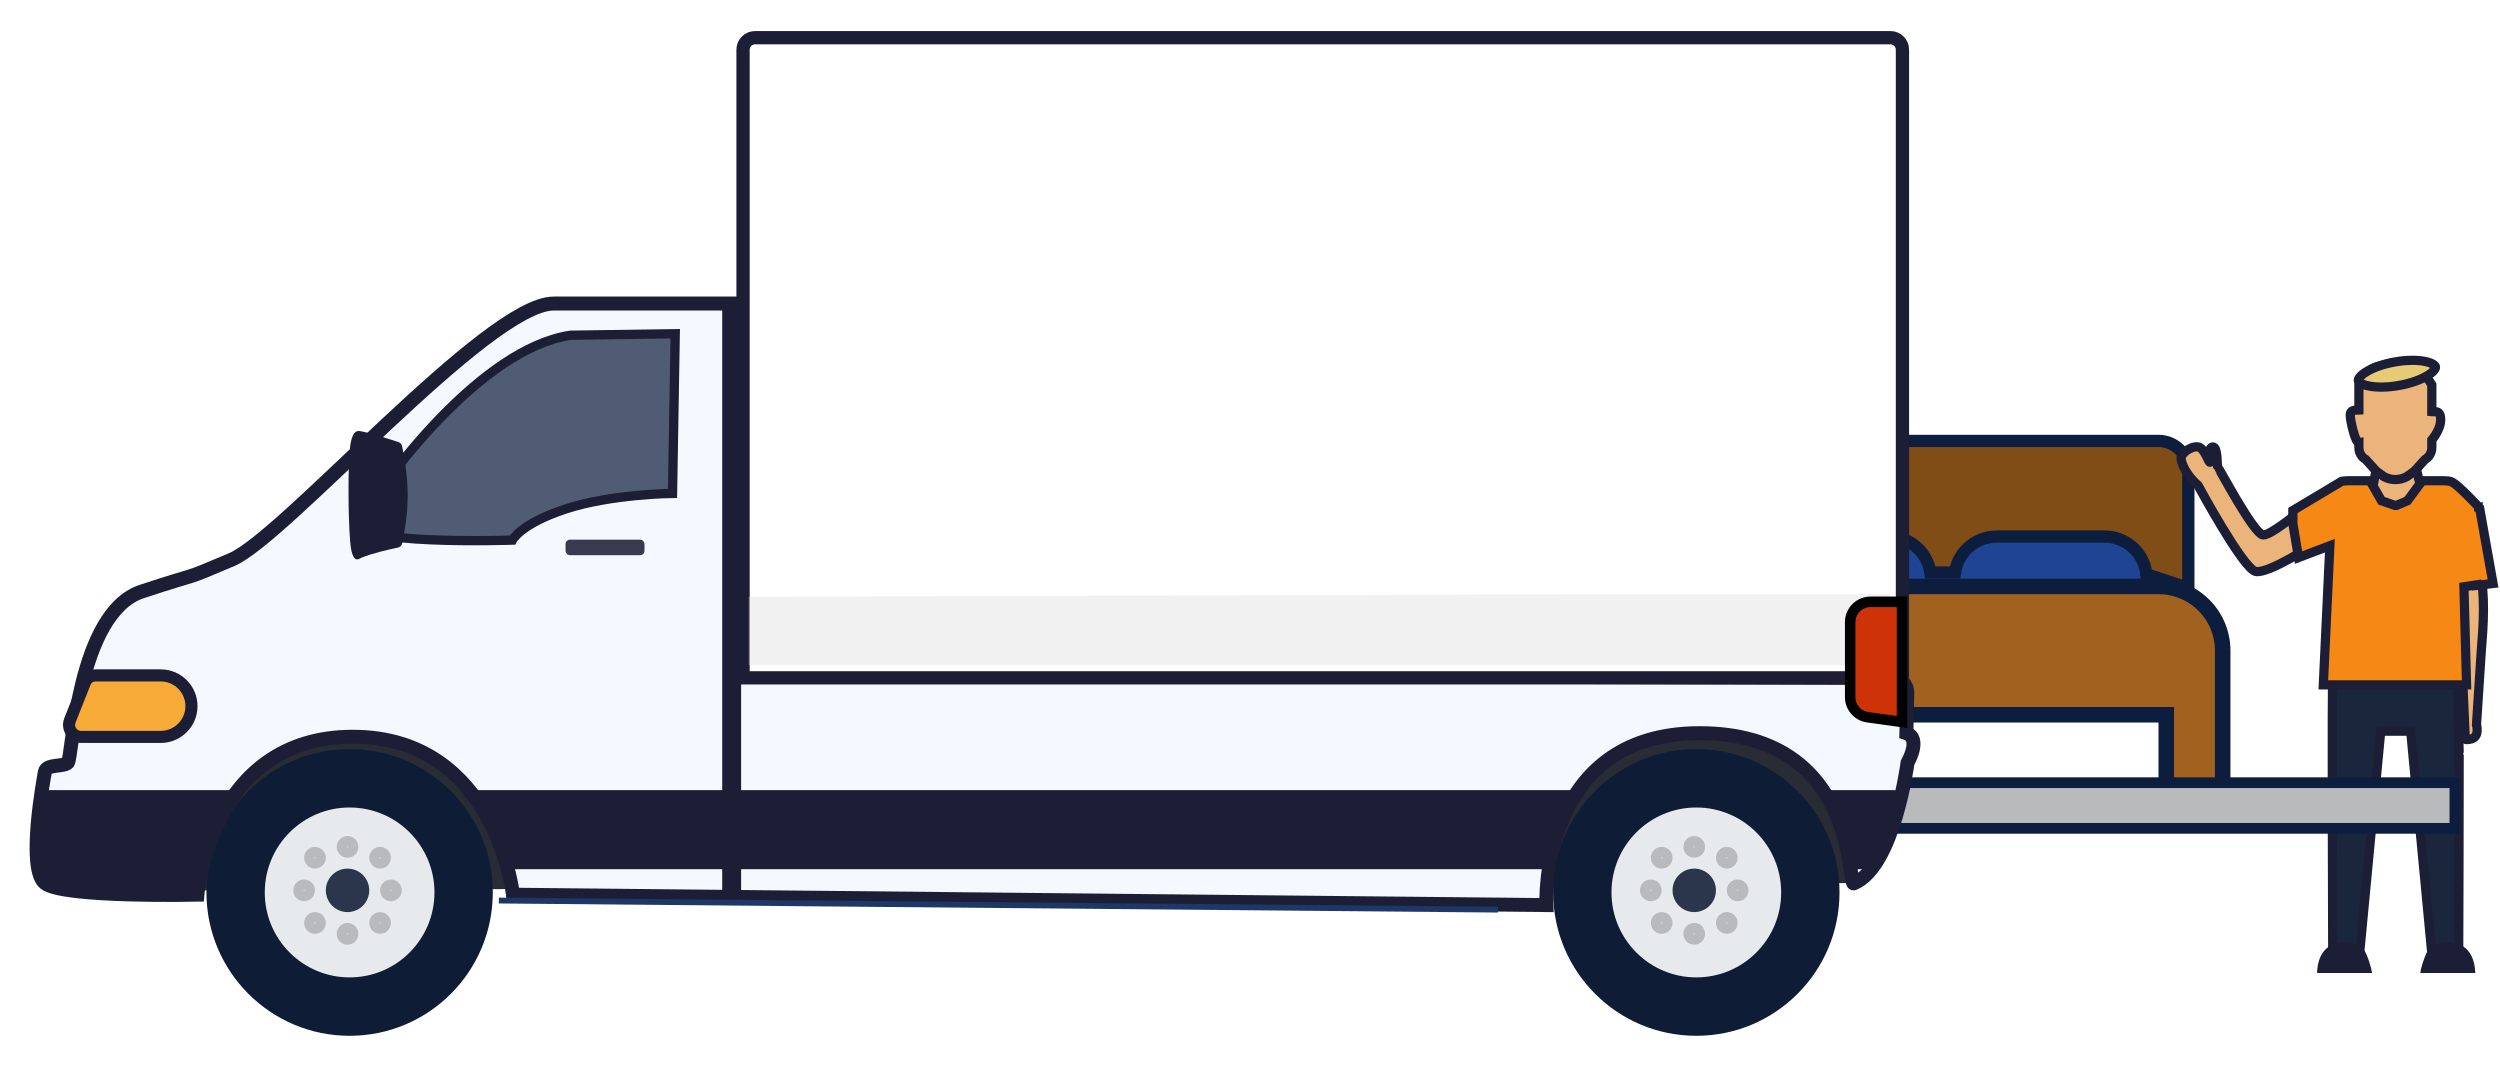
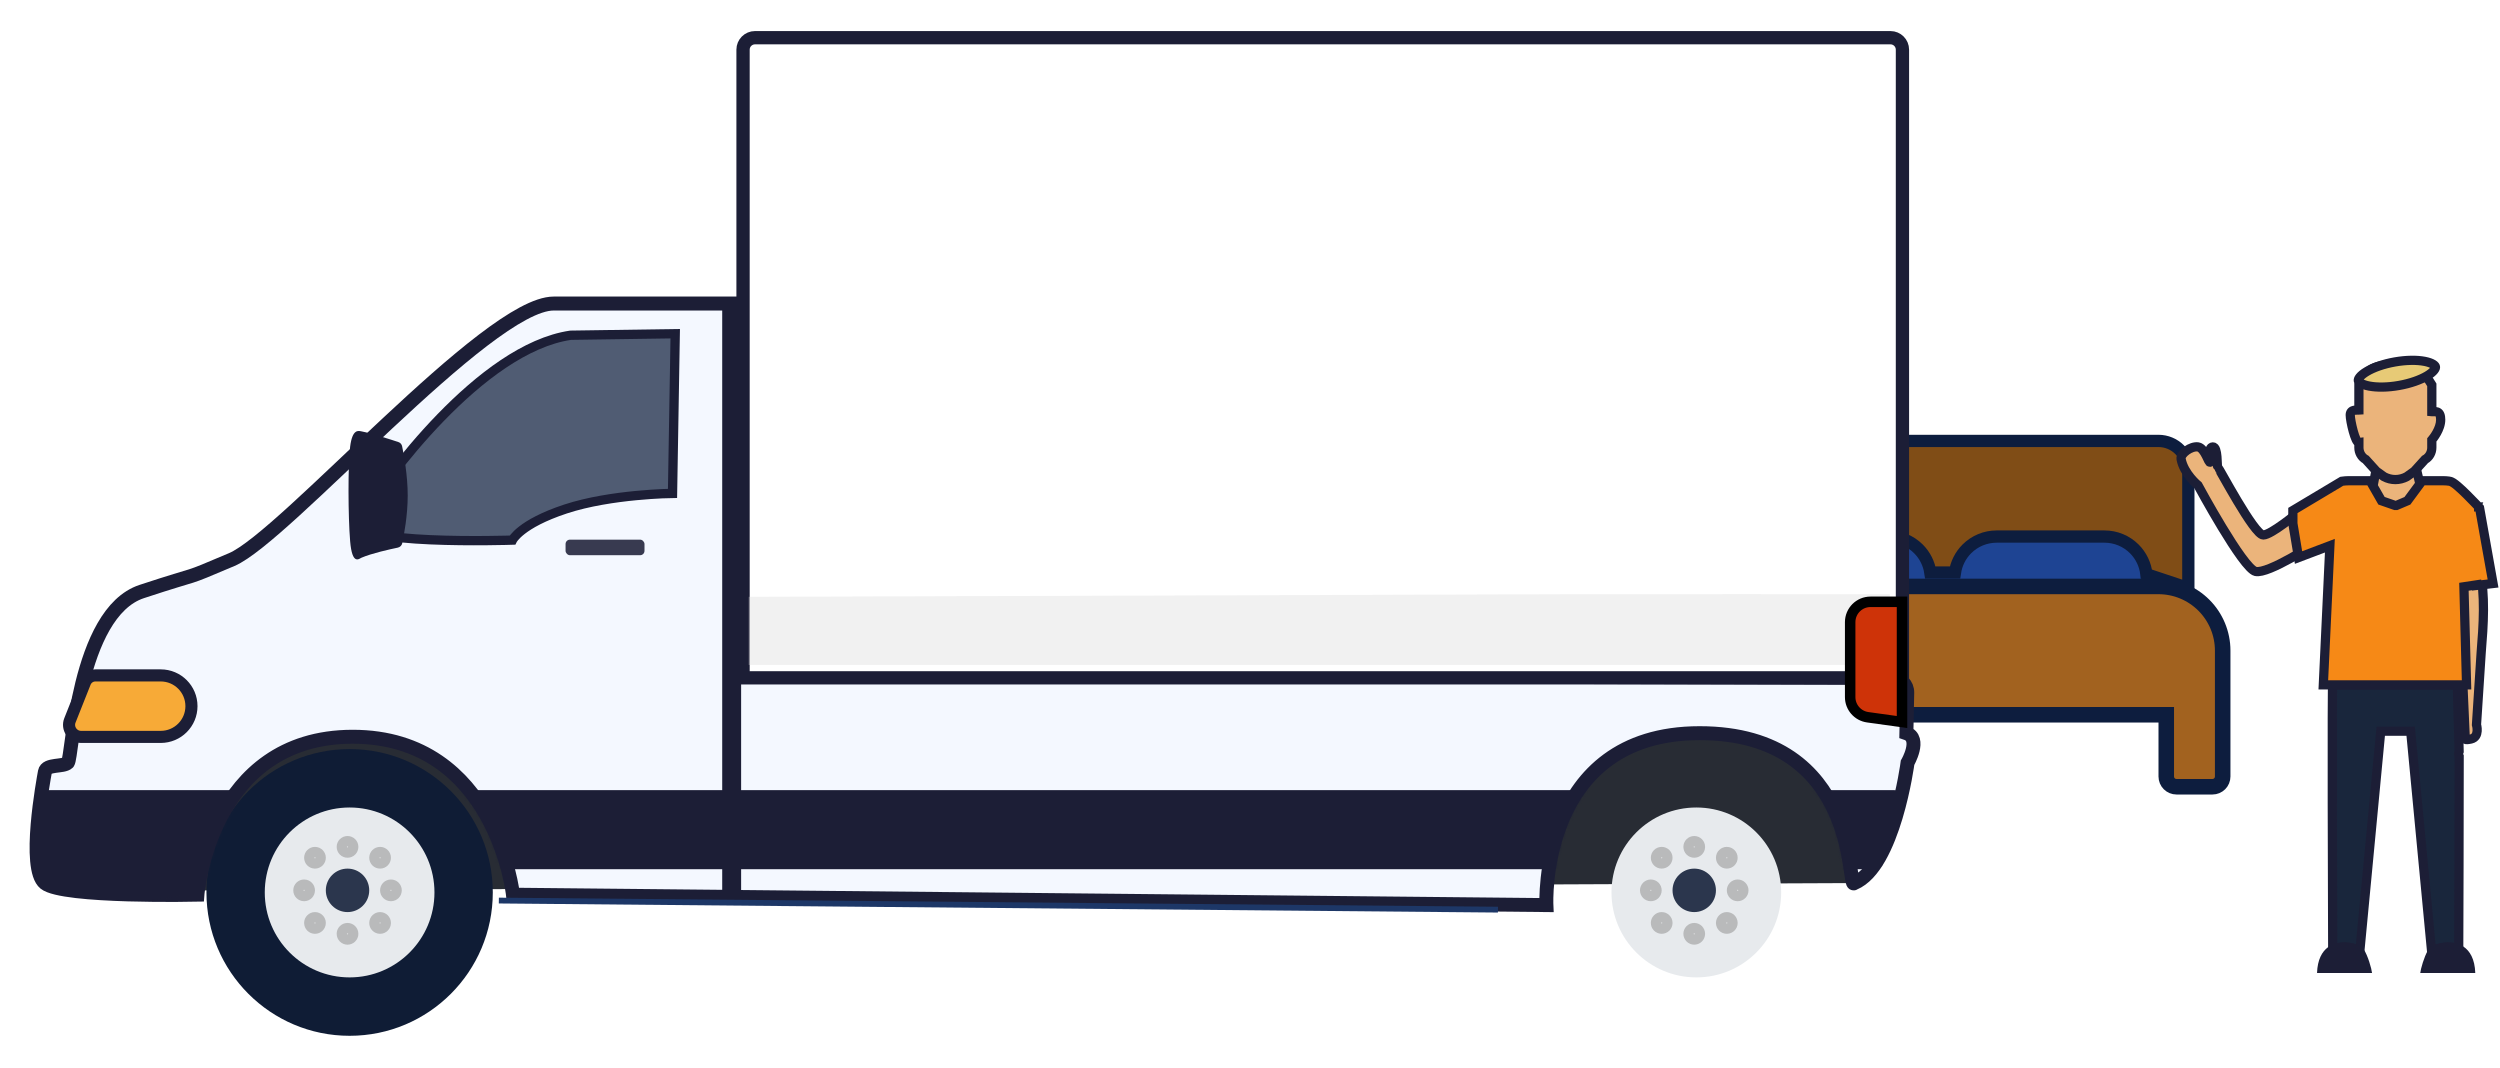
<svg xmlns="http://www.w3.org/2000/svg" width="644" height="275" viewBox="0 0 644 275" fill="none">
  <g clip-path="url(#clip0_7853_55652)">
    <path d="M435.704 180.194L441.169 136.475H559.691L565.156 180.194H435.704Z" fill="#1E4493" stroke="#0D1D3E" stroke-width="5.703" />
    <path d="M451.059 141.396C449.3 143.155 448.208 145.456 447.945 147.906L437.143 151.507V121.266C437.143 119.228 437.953 117.273 439.394 115.831C440.836 114.39 442.791 113.58 444.829 113.58H556.029C558.068 113.58 560.023 114.39 561.464 115.831C562.906 117.273 563.716 119.228 563.716 121.266V151.507L552.914 147.906C552.651 145.456 551.558 143.155 549.799 141.396C547.765 139.362 545.006 138.219 542.129 138.219H514.329C511.453 138.219 508.694 139.362 506.659 141.396C505.001 143.054 503.936 145.194 503.598 147.486H497.261C496.923 145.194 495.857 143.054 494.199 141.396C492.165 139.362 489.406 138.219 486.529 138.219H458.729C455.853 138.219 453.094 139.362 451.059 141.396Z" fill="#A0601C" />
    <path d="M451.059 141.396C449.3 143.155 448.208 145.456 447.945 147.906L437.143 151.507V121.266C437.143 119.228 437.953 117.273 439.394 115.831C440.836 114.39 442.791 113.58 444.829 113.58H556.029C558.068 113.58 560.023 114.39 561.464 115.831C562.906 117.273 563.716 119.228 563.716 121.266V151.507L552.914 147.906C552.651 145.456 551.558 143.155 549.799 141.396C547.765 139.362 545.006 138.219 542.129 138.219H514.329C511.453 138.219 508.694 139.362 506.659 141.396C505.001 143.054 503.936 145.194 503.598 147.486H497.261C496.923 145.194 495.857 143.054 494.199 141.396C492.165 139.362 489.406 138.219 486.529 138.219H458.729C455.853 138.219 453.094 139.362 451.059 141.396Z" fill="black" fill-opacity="0.2" />
    <path d="M451.059 141.396C449.3 143.155 448.208 145.456 447.945 147.906L437.143 151.507V121.266C437.143 119.228 437.953 117.273 439.394 115.831C440.836 114.39 442.791 113.58 444.829 113.58H556.029C558.068 113.58 560.023 114.39 561.464 115.831C562.906 117.273 563.716 119.228 563.716 121.266V151.507L552.914 147.906C552.651 145.456 551.558 143.155 549.799 141.396C547.765 139.362 545.006 138.219 542.129 138.219H514.329C511.453 138.219 508.694 139.362 506.659 141.396C505.001 143.054 503.936 145.194 503.598 147.486H497.261C496.923 145.194 495.857 143.054 494.199 141.396C492.165 139.362 489.406 138.219 486.529 138.219H458.729C455.853 138.219 453.094 139.362 451.059 141.396Z" stroke="#0D1D3E" stroke-width="3.161" />
    <path d="M558.03 186.131V184.131H556.03H444.829H442.829V186.131V200.031C442.829 200.73 442.552 201.4 442.058 201.894C441.564 202.387 440.894 202.665 440.196 202.665H430.929C430.231 202.665 429.561 202.387 429.067 201.894C428.573 201.4 428.296 200.73 428.296 200.031V167.598C428.296 163.213 430.038 159.008 433.138 155.907C436.239 152.806 440.444 151.064 444.829 151.064H556.03C560.415 151.064 564.62 152.806 567.721 155.907C570.822 159.008 572.563 163.213 572.563 167.598V200.031C572.563 200.73 572.286 201.4 571.792 201.894C571.298 202.387 570.629 202.665 569.93 202.665H560.663C559.965 202.665 559.295 202.387 558.801 201.894C558.307 201.4 558.03 200.73 558.03 200.031V186.131Z" fill="#CA7B27" />
    <path d="M558.03 186.131V184.131H556.03H444.829H442.829V186.131V200.031C442.829 200.73 442.552 201.4 442.058 201.894C441.564 202.387 440.894 202.665 440.196 202.665H430.929C430.231 202.665 429.561 202.387 429.067 201.894C428.573 201.4 428.296 200.73 428.296 200.031V167.598C428.296 163.213 430.038 159.008 433.138 155.907C436.239 152.806 440.444 151.064 444.829 151.064H556.03C560.415 151.064 564.62 152.806 567.721 155.907C570.822 159.008 572.563 163.213 572.563 167.598V200.031C572.563 200.73 572.286 201.4 571.792 201.894C571.298 202.387 570.629 202.665 569.93 202.665H560.663C559.965 202.665 559.295 202.387 558.801 201.894C558.307 201.4 558.03 200.73 558.03 200.031V186.131Z" fill="black" fill-opacity="0.2" />
    <path d="M558.03 186.131V184.131H556.03H444.829H442.829V186.131V200.031C442.829 200.73 442.552 201.4 442.058 201.894C441.564 202.387 440.894 202.665 440.196 202.665H430.929C430.231 202.665 429.561 202.387 429.067 201.894C428.573 201.4 428.296 200.73 428.296 200.031V167.598C428.296 163.213 430.038 159.008 433.138 155.907C436.239 152.806 440.444 151.064 444.829 151.064H556.03C560.415 151.064 564.62 152.806 567.721 155.907C570.822 159.008 572.563 163.213 572.563 167.598V200.031C572.563 200.73 572.286 201.4 571.792 201.894C571.298 202.387 570.629 202.665 569.93 202.665H560.663C559.965 202.665 559.295 202.387 558.801 201.894C558.307 201.4 558.03 200.73 558.03 200.031V186.131Z" stroke="#0D1D3E" stroke-width="4" />
  </g>
  <path d="M620.918 120.315L620.986 120.272L621.047 120.22L622.093 119.333L624.945 131.203L619.813 132.269H614.449L610.407 129.873L612.39 119.405L613.351 120.22L613.413 120.272L613.48 120.315C615.809 121.803 618.59 121.803 620.918 120.315Z" fill="#EBB47B" stroke="#1C1E36" stroke-width="2.378" />
  <path d="M630.324 104.272C630.26 104.212 630.187 104.177 630.107 104.162C630.105 104.188 630.102 104.212 630.099 104.238C630.174 104.249 630.249 104.261 630.324 104.272Z" fill="#D7A571" />
  <path d="M613.176 189.431L607.902 244.893C607.153 244.536 606.243 244.252 605.263 244.11C603.923 243.915 602.374 243.976 600.905 244.547C600.878 237.289 600.823 221.481 600.8 206.791C600.787 198.652 600.784 190.857 600.8 185.052C600.809 182.148 600.822 179.745 600.842 178.046C600.849 177.395 600.858 176.85 600.867 176.422H604.303H617.068H617.199H633.008L633.47 193.575C633.453 193.615 633.436 193.658 633.42 193.704C633.361 193.877 633.285 194.193 633.378 194.562C633.403 194.66 633.437 194.752 633.479 194.838C633.478 211.825 633.398 235.099 633.363 244.463C631.913 243.953 630.4 243.923 629.096 244.131C628.144 244.283 627.261 244.568 626.535 244.923C626.482 244.948 626.429 244.975 626.377 245.003L621.092 189.431L620.989 188.355H619.908H617.2H617.068H614.36H613.279L613.176 189.431ZM600.903 175.427C600.906 175.395 600.907 175.401 600.902 175.431C600.902 175.43 600.902 175.428 600.903 175.427Z" fill="#19263C" stroke="#1C1E36" stroke-width="2.378" />
  <path d="M599.724 243.981C598.154 245.131 596.984 247.193 596.869 250.64H611.038C610.92 249.521 609.957 246.121 608.878 244.515C608.833 244.448 608.787 244.382 608.742 244.322C607.821 243.095 602.937 241.626 599.724 243.981Z" fill="#1C1E36" />
  <path d="M625.757 244.322C625.645 244.471 625.533 244.642 625.424 244.828C624.427 246.529 623.571 249.59 623.46 250.64H637.63C637.509 247.027 636.229 244.935 634.546 243.82C631.335 241.695 626.656 243.124 625.757 244.322Z" fill="#1C1E36" />
  <path d="M633.095 146.177C633.12 154.455 631.42 162.309 634.209 171.264L635.036 189.89C635.036 189.89 634.719 190.285 635.046 190.451C635.243 190.549 635.671 190.566 636.541 190.363C638.859 189.823 637.942 186.677 637.942 186.677L639.146 168.181C639.743 160.849 640.254 153.512 638.761 146.078L638.749 145.415L638.746 145.221L633.095 146.177Z" fill="#EBB47B" stroke="#1C1E36" stroke-width="2.378" />
  <path d="M583.028 137.812C585.003 137.812 591.833 132.175 591.833 132.175L596.429 139.968C596.429 139.968 584.299 147.937 581.045 147.205C577.792 146.474 566.214 125.03 566.214 125.03C566.214 125.03 562.559 122.052 561.85 118.262C561.591 116.881 564.408 114.844 566.214 115.125C568.02 115.405 569.014 119.604 569.339 119.02C569.623 118.511 568.601 115.206 570.02 115.125C571.379 115.046 571.067 120.157 571.26 120.282C571.613 120.512 580.679 137.812 583.028 137.812Z" fill="#EBB47B" stroke="#1C1E36" stroke-width="2.378" />
  <path d="M640.956 150.455L642.211 150.309L641.989 149.065L638.801 131.187L638.74 130.843L638.503 130.588L637.63 131.395C638.503 130.588 638.503 130.588 638.503 130.587L638.502 130.587L638.502 130.586L638.498 130.582L638.485 130.568L638.435 130.515C638.392 130.468 638.328 130.4 638.247 130.313C638.084 130.14 637.852 129.893 637.569 129.597C637.005 129.006 636.239 128.215 635.436 127.422C634.637 126.632 633.786 125.823 633.054 125.205C632.69 124.897 632.333 124.617 632.012 124.406C631.852 124.301 631.679 124.198 631.501 124.117C631.363 124.054 631.139 123.964 630.871 123.941C630.415 123.877 629.945 123.84 629.463 123.84H624.566H623.966L623.61 124.323L620.155 129L617.317 130.206H616.974L613.472 128.99L610.867 124.438L610.524 123.84H609.835H604.937C604.429 123.84 603.934 123.881 603.454 123.949L603.218 123.983L603.013 124.106L591.222 131.156L590.643 131.502V132.176V134.752V134.85L590.66 134.947L591.863 142.192L592.101 143.622L593.457 143.109L600.175 140.571L599.768 149.218L599.768 149.218L598.544 175.178L598.486 176.423H599.732H617.068H617.2H634.165H635.387L635.354 175.202L634.705 151.151L637.966 150.657V150.805L639.294 150.65L640.956 150.455ZM620.156 128.999L620.156 128.999L620.156 128.999Z" fill="#F68916" stroke="#1C1E36" stroke-width="2.378" />
  <path fill-rule="evenodd" clip-rule="evenodd" d="M614.113 122.792C615.959 123.785 618.131 123.785 619.976 122.792L621.921 121.402L624.675 118.364C625.754 117.784 626.436 116.597 626.436 115.298V113.325C626.767 112.936 628.72 110.539 628.72 108.12C628.72 105.958 627.632 106.004 626.85 106.037H626.85C626.697 106.044 626.555 106.05 626.436 106.039L626.436 99.14C624.675 96.178 622.788 94.04 616.467 94.003C610.649 93.969 609.566 95.84 608.057 98.448C607.926 98.673 607.793 98.904 607.653 99.14V105.621C607.546 105.627 607.427 105.628 607.3 105.63C606.508 105.638 605.422 105.649 605.422 106.925C605.422 108.426 606.722 114.125 607.653 114.006V115.298C607.653 116.597 608.334 117.784 609.414 118.364L612.168 121.402L614.113 122.792Z" fill="#EBB47B" />
  <path d="M619.976 122.792L620.54 123.839L620.606 123.803L620.667 123.759L619.976 122.792ZM614.113 122.792L613.421 123.759L613.483 123.803L613.549 123.839L614.113 122.792ZM621.921 121.402L622.613 122.37L622.717 122.295L622.803 122.201L621.921 121.402ZM624.675 118.364L624.112 117.317L623.931 117.414L623.794 117.566L624.675 118.364ZM626.436 113.325L625.53 112.554L625.247 112.887V113.325H626.436ZM626.85 106.037V107.227H626.875L626.9 107.226L626.85 106.037ZM626.85 106.037V104.848H626.825L626.8 104.849L626.85 106.037ZM626.436 106.039L625.247 106.039L625.247 107.122L626.325 107.223L626.436 106.039ZM626.436 99.14L627.625 99.14L627.625 98.813L627.458 98.532L626.436 99.14ZM616.467 94.003L616.474 92.814L616.467 94.003ZM608.057 98.448L607.028 97.852L607.028 97.852L608.057 98.448ZM607.653 99.14L606.631 98.532L606.463 98.813V99.14H607.653ZM607.653 105.621L607.724 106.808L608.842 106.741V105.621H607.653ZM607.3 105.63L607.288 104.441H607.288L607.3 105.63ZM607.653 114.006H608.842V112.655L607.502 112.826L607.653 114.006ZM609.414 118.364L610.295 117.566L610.157 117.414L609.977 117.317L609.414 118.364ZM612.168 121.402L611.287 122.201L611.373 122.295L611.476 122.37L612.168 121.402ZM619.412 121.745C617.919 122.549 616.17 122.549 614.676 121.745L613.549 123.839C615.747 125.022 618.342 125.022 620.54 123.839L619.412 121.745ZM621.23 120.434L619.285 121.824L620.667 123.759L622.613 122.37L621.23 120.434ZM623.794 117.566L621.04 120.603L622.803 122.201L625.556 119.163L623.794 117.566ZM625.247 115.298C625.247 116.192 624.778 116.959 624.112 117.317L625.239 119.412C626.731 118.609 627.625 117.002 627.625 115.298H625.247ZM625.247 113.325V115.298H627.625V113.325H625.247ZM627.531 108.12C627.531 109.035 627.152 110.028 626.664 110.905C626.186 111.762 625.668 112.392 625.53 112.554L627.341 114.096C627.535 113.868 628.16 113.106 628.741 112.063C629.312 111.039 629.909 109.624 629.909 108.12H627.531ZM626.9 107.226C627.11 107.217 627.231 107.214 627.334 107.226C627.425 107.237 627.429 107.252 627.404 107.235C627.296 107.161 627.531 107.193 627.531 108.12H629.909C629.909 106.885 629.601 105.86 628.753 105.276C628.001 104.759 627.109 104.836 626.8 104.849L626.9 107.226ZM626.85 107.227H626.85V104.848H626.85V107.227ZM626.325 107.223C626.542 107.243 626.772 107.231 626.9 107.226L626.8 104.849C626.719 104.853 626.664 104.855 626.615 104.856C626.592 104.856 626.575 104.856 626.563 104.855C626.551 104.855 626.546 104.855 626.547 104.855L626.325 107.223ZM625.247 99.14L625.247 106.039L627.625 106.039L627.625 99.14L625.247 99.14ZM616.46 95.192C619.496 95.21 621.308 95.733 622.539 96.489C623.768 97.243 624.56 98.311 625.414 99.748L627.458 98.532C626.552 97.007 625.519 95.526 623.783 94.461C622.05 93.398 619.759 92.833 616.474 92.814L616.46 95.192ZM609.086 99.044C609.863 97.702 610.386 96.836 611.305 96.225C612.209 95.623 613.658 95.175 616.46 95.192L616.474 92.814C613.458 92.796 611.457 93.267 609.987 94.245C608.533 95.212 607.76 96.587 607.028 97.852L609.086 99.044ZM608.675 99.748C608.819 99.505 608.956 99.268 609.086 99.044L607.028 97.852C606.897 98.079 606.766 98.303 606.631 98.532L608.675 99.748ZM608.842 105.621V99.14H606.463V105.621H608.842ZM607.313 106.819C607.432 106.818 607.583 106.816 607.724 106.808L607.582 104.434C607.51 104.438 607.422 104.439 607.288 104.441L607.313 106.819ZM606.612 106.925C606.612 106.775 606.642 106.769 606.609 106.821C606.574 106.878 606.53 106.896 606.544 106.89C606.572 106.878 606.646 106.855 606.796 106.839C606.945 106.824 607.106 106.821 607.313 106.819L607.288 104.441C606.954 104.444 606.221 104.434 605.585 104.714C605.228 104.871 604.863 105.132 604.599 105.55C604.338 105.963 604.233 106.437 604.233 106.925H606.612ZM607.502 112.826C608.028 112.759 608.274 113.12 608.198 113.03C608.173 113.001 608.098 112.892 607.989 112.658C607.778 112.205 607.549 111.531 607.335 110.756C606.899 109.177 606.612 107.506 606.612 106.925H604.233C604.233 107.844 604.596 109.773 605.042 111.389C605.27 112.212 605.54 113.034 605.834 113.664C605.977 113.971 606.157 114.3 606.381 114.565C606.554 114.769 607.044 115.283 607.804 115.186L607.502 112.826ZM608.842 115.298V114.006H606.463V115.298H608.842ZM609.977 117.317C609.311 116.959 608.842 116.191 608.842 115.298H606.463C606.463 117.002 607.358 118.609 608.85 119.412L609.977 117.317ZM613.049 120.603L610.295 117.566L608.533 119.163L611.287 122.201L613.049 120.603ZM614.804 121.824L612.859 120.434L611.476 122.37L613.421 123.759L614.804 121.824Z" fill="#1C1E36" />
  <path d="M607.505 98.021C607.528 98.15 607.638 98.398 608.122 98.698C608.604 98.997 609.342 99.268 610.331 99.455C612.301 99.827 615.011 99.819 617.973 99.296C620.935 98.773 623.485 97.852 625.208 96.828C626.074 96.313 626.675 95.806 627.026 95.359C627.378 94.912 627.397 94.641 627.374 94.512C627.351 94.383 627.241 94.135 626.758 93.835C626.275 93.536 625.537 93.265 624.548 93.078C622.579 92.706 619.869 92.714 616.906 93.237C613.944 93.761 611.395 94.681 609.671 95.706C608.806 96.22 608.205 96.728 607.853 97.174C607.502 97.621 607.483 97.892 607.505 98.021Z" fill="#E7CA76" stroke="#1C1E36" stroke-width="2.378" />
  <mask id="mask0_7853_55652" style="mask-type:luminance" maskUnits="userSpaceOnUse" x="606" y="91" width="23" height="10">
    <path d="M607.505 98.021C607.528 98.15 607.638 98.398 608.122 98.698C608.604 98.997 609.342 99.268 610.331 99.455C612.301 99.827 615.011 99.819 617.973 99.296C620.935 98.773 623.485 97.852 625.208 96.828C626.074 96.313 626.675 95.806 627.026 95.359C627.378 94.912 627.397 94.641 627.374 94.512C627.351 94.383 627.241 94.135 626.758 93.835C626.275 93.536 625.537 93.265 624.548 93.078C622.579 92.706 619.869 92.714 616.906 93.237C613.944 93.761 611.395 94.681 609.671 95.706C608.806 96.22 608.205 96.728 607.853 97.174C607.502 97.621 607.483 97.892 607.505 98.021Z" fill="white" stroke="white" stroke-width="2.378" />
  </mask>
  <g mask="url(#mask0_7853_55652)">
</g>
  <path fill-rule="evenodd" clip-rule="evenodd" d="M50.386 176.167L486.583 177.895L478.036 227.469L50.386 229.375V176.167Z" fill="#282C34" />
  <g filter="url(#filter0_d_7853_55652)">
    <ellipse cx="90.062" cy="229.892" rx="36.882" ry="36.93" fill="#0F1C35" />
    <ellipse cx="90.061" cy="229.894" rx="21.856" ry="21.884" fill="#E7EAED" />
    <ellipse cx="89.523" cy="229.354" rx="5.591" ry="5.599" fill="#0F1C35" fill-opacity="0.868" />
    <g opacity="0.58">
      <path d="M90.999 218.156C90.999 218.976 90.337 219.637 89.522 219.637C88.708 219.637 88.045 218.976 88.045 218.156C88.045 217.337 88.708 216.675 89.522 216.675C90.337 216.675 90.999 217.337 90.999 218.156Z" fill="#D8D8D8" stroke="#979797" stroke-width="2.637" />
      <path d="M102.182 229.354C102.182 230.174 101.518 230.835 100.704 230.835C99.89 230.835 99.227 230.174 99.227 229.354C99.227 228.534 99.89 227.873 100.704 227.873C101.518 227.873 102.182 228.534 102.182 229.354Z" fill="#D8D8D8" stroke="#979797" stroke-width="2.637" />
      <path d="M99.387 237.752C99.387 238.571 98.724 239.233 97.91 239.233C97.096 239.233 96.433 238.571 96.433 237.752C96.433 236.932 97.096 236.271 97.91 236.271C98.724 236.271 99.387 236.932 99.387 237.752Z" fill="#D8D8D8" stroke="#979797" stroke-width="2.637" />
      <path d="M90.999 240.55C90.999 241.37 90.337 242.031 89.522 242.031C88.708 242.031 88.045 241.37 88.045 240.55C88.045 239.731 88.708 239.069 89.522 239.069C90.337 239.069 90.999 239.731 90.999 240.55Z" fill="#D8D8D8" stroke="#979797" stroke-width="2.637" />
      <path d="M82.615 237.752C82.615 238.571 81.952 239.233 81.137 239.233C80.323 239.233 79.66 238.571 79.66 237.752C79.66 236.932 80.323 236.271 81.137 236.271C81.952 236.271 82.615 236.932 82.615 237.752Z" fill="#D8D8D8" stroke="#979797" stroke-width="2.637" />
      <path d="M82.615 220.956C82.615 221.776 81.952 222.437 81.137 222.437C80.323 222.437 79.66 221.776 79.66 220.956C79.66 220.137 80.323 219.475 81.137 219.475C81.952 219.475 82.615 220.137 82.615 220.956Z" fill="#D8D8D8" stroke="#979797" stroke-width="2.637" />
      <path d="M79.818 229.354C79.818 230.174 79.155 230.835 78.341 230.835C77.526 230.835 76.863 230.174 76.863 229.354C76.863 228.534 77.526 227.873 78.341 227.873C79.155 227.873 79.818 228.534 79.818 229.354Z" fill="#D8D8D8" stroke="#979797" stroke-width="2.637" />
      <path d="M99.387 220.956C99.387 221.776 98.724 222.437 97.91 222.437C97.096 222.437 96.433 221.776 96.433 220.956C96.433 220.137 97.096 219.475 97.91 219.475C98.724 219.475 99.387 220.137 99.387 220.956Z" fill="#D8D8D8" stroke="#979797" stroke-width="2.637" />
    </g>
-     <rect x="485.619" y="201.619" width="146.762" height="11.762" fill="#B9BABB" stroke="#0D1D3E" stroke-width="2.762" />
    <path fill-rule="evenodd" clip-rule="evenodd" d="M17.482 196.472C18.652 195.325 19.861 157.867 36.521 152.373C53.181 146.879 45.959 149.976 59.69 144.149C73.421 138.322 125.521 78.192 142.641 78.192H192.126L191.437 173.782L487.578 174.629C489.671 174.635 491.352 176.357 491.307 178.449L491.084 188.865C495.03 190.212 491.388 196.472 491.388 196.472C491.388 196.472 487.889 223.211 477.617 227.505C475.823 229.484 479.341 188.865 437.819 188.865C396.296 188.865 398.351 233.15 398.351 233.15L132.141 230.476C132.141 230.476 127.738 189.787 90.856 189.787C53.974 189.787 50.854 230.476 50.854 230.476C50.854 230.476 16.223 231.257 11.573 227.505C6.922 223.754 11.203 200.842 11.573 198.793C11.943 196.745 16.312 197.619 17.482 196.472Z" fill="#F4F8FF" stroke="#1C1E36" stroke-width="3.596" />
    <mask id="mask1_7853_55652" style="mask-type:luminance" maskUnits="userSpaceOnUse" x="8" y="76" width="485" height="159">
      <path fill-rule="evenodd" clip-rule="evenodd" d="M17.482 196.472C18.652 195.325 19.861 157.867 36.521 152.373C53.181 146.879 45.959 149.976 59.691 144.149C73.422 138.322 125.521 78.192 142.641 78.192H192.126L191.437 173.782L487.578 174.629C489.671 174.635 491.352 176.357 491.307 178.449L491.084 188.865C491.084 194.03 491.388 196.472 491.388 196.472C491.388 196.472 487.889 223.211 477.617 227.505C475.823 229.484 479.341 188.865 437.819 188.865C396.296 188.865 398.351 233.15 398.351 233.15L132.141 230.476C132.141 230.476 127.738 189.787 90.856 189.787C53.974 189.787 50.854 230.476 50.854 230.476C50.854 230.476 16.223 231.257 11.573 227.505C6.922 223.754 11.203 200.842 11.573 198.793C11.943 196.745 16.312 197.619 17.482 196.472Z" fill="white" stroke="white" stroke-width="2.7" />
    </mask>
    <g mask="url(#mask1_7853_55652)">
      <path fill-rule="evenodd" clip-rule="evenodd" d="M10.041 203.544H487.992C488.969 203.544 489.684 204.465 489.442 205.411L485.001 222.777C484.831 223.44 484.331 223.903 483.648 223.903C464.709 223.903 197.966 223.903 62.745 223.903C60.149 223.903 53.182 228.471 53.182 228.471C37.078 235.398 14.534 231.135 10.041 223.903V203.544Z" fill="#1C1E36" />
      <g filter="url(#filter1_ii_7853_55652)">
        <path fill-rule="evenodd" clip-rule="evenodd" d="M194.433 88.496C194.433 88.496 432.575 84.687 440.844 88.496C449.114 92.305 452.929 146.304 447.906 147.551C442.883 148.799 192.963 147.551 192.963 147.551L194.433 88.496Z" fill="black" fill-opacity="0.01" />
      </g>
    </g>
    <path d="M191.408 12.794C191.408 11.091 192.788 9.711 194.491 9.711H486.986C488.689 9.711 490.069 11.091 490.069 12.794V174.603H191.408V12.794Z" fill="white" stroke="#1C1E36" stroke-width="3.421" />
    <path opacity="0.365" fill-rule="evenodd" clip-rule="evenodd" d="M192.86 153.744C192.86 153.744 333.193 153.294 403.359 153.07C414.231 153.035 486.818 153.07 486.818 153.07V171.293H192.86V153.744Z" fill="#D8D8D8" />
    <path d="M24.576 173.986C23.389 173.986 22.323 174.71 21.885 175.813L18.011 185.573C17.202 187.613 18.705 189.827 20.9 189.827H41.399C45.773 189.827 49.319 186.281 49.319 181.906C49.319 177.532 45.773 173.986 41.399 173.986H24.576Z" fill="#F7AA37" stroke="#1C1E36" stroke-width="3.116" />
    <rect x="145.69" y="139.013" width="20.332" height="4.011" rx="1.122" fill="#1C1E36" fill-opacity="0.87" />
    <path fill-rule="evenodd" clip-rule="evenodd" d="M128.502 231.985L385.875 234.324L128.502 231.985Z" fill="#D8D8D8" />
    <path d="M128.502 231.985L385.875 234.324" stroke="#1D3767" stroke-width="1.496" />
-     <ellipse cx="436.975" cy="229.892" rx="36.882" ry="36.93" fill="#0F1C35" />
    <ellipse cx="436.974" cy="229.894" rx="21.856" ry="21.884" fill="#E7EAED" />
    <ellipse cx="436.436" cy="229.354" rx="5.591" ry="5.599" fill="#0F1C35" fill-opacity="0.868" />
    <g opacity="0.58">
      <path d="M437.914 218.156C437.914 218.976 437.251 219.637 436.436 219.637C435.622 219.637 434.959 218.976 434.959 218.156C434.959 217.336 435.622 216.675 436.436 216.675C437.251 216.675 437.914 217.336 437.914 218.156Z" fill="#D8D8D8" stroke="#979797" stroke-width="2.637" />
      <path d="M449.098 229.354C449.098 230.173 448.435 230.835 447.621 230.835C446.807 230.835 446.144 230.173 446.144 229.354C446.144 228.534 446.807 227.873 447.621 227.873C448.435 227.873 449.098 228.534 449.098 229.354Z" fill="#D8D8D8" stroke="#979797" stroke-width="2.637" />
      <path d="M446.301 237.75C446.301 238.569 445.638 239.231 444.824 239.231C444.01 239.231 443.347 238.569 443.347 237.75C443.347 236.93 444.01 236.269 444.824 236.269C445.638 236.269 446.301 236.93 446.301 237.75Z" fill="#D8D8D8" stroke="#979797" stroke-width="2.637" />
      <path d="M437.914 240.549C437.914 241.369 437.251 242.031 436.436 242.031C435.622 242.031 434.959 241.369 434.959 240.549C434.959 239.73 435.622 239.068 436.436 239.068C437.251 239.068 437.914 239.73 437.914 240.549Z" fill="#D8D8D8" stroke="#979797" stroke-width="2.637" />
      <path d="M429.529 237.75C429.529 238.569 428.866 239.231 428.051 239.231C427.237 239.231 426.574 238.569 426.574 237.75C426.574 236.93 427.237 236.269 428.051 236.269C428.866 236.269 429.529 236.93 429.529 237.75Z" fill="#D8D8D8" stroke="#979797" stroke-width="2.637" />
      <path d="M429.529 220.955C429.529 221.775 428.866 222.436 428.051 222.436C427.237 222.436 426.574 221.775 426.574 220.955C426.574 220.136 427.237 219.474 428.051 219.474C428.866 219.474 429.529 220.136 429.529 220.955Z" fill="#D8D8D8" stroke="#979797" stroke-width="2.637" />
      <path d="M426.732 229.354C426.732 230.173 426.069 230.835 425.255 230.835C424.441 230.835 423.777 230.173 423.777 229.354C423.777 228.534 424.441 227.873 425.255 227.873C426.069 227.873 426.732 228.534 426.732 229.354Z" fill="#D8D8D8" stroke="#979797" stroke-width="2.637" />
      <path d="M446.301 220.955C446.301 221.775 445.638 222.436 444.824 222.436C444.01 222.436 443.347 221.775 443.347 220.955C443.347 220.136 444.01 219.474 444.824 219.474C445.638 219.474 446.301 220.136 446.301 220.955Z" fill="#D8D8D8" stroke="#979797" stroke-width="2.637" />
    </g>
    <rect x="186.042" y="77.521" width="4.872" height="152.458" fill="#1C1E36" />
    <path fill-rule="evenodd" clip-rule="evenodd" d="M92.702 134.017C99.16 123.42 123.856 89.77 146.987 86.356L173.937 85.96L173.241 127.095C173.241 127.095 157.394 127.259 145.692 131.116C133.991 134.972 132.003 139.134 132.003 139.134C132.003 139.134 88.693 140.597 92.702 134.017Z" fill="#505C73" stroke="#1C1E36" stroke-width="2.397" />
    <mask id="mask2_7853_55652" style="mask-type:luminance" maskUnits="userSpaceOnUse" x="91" y="84" width="85" height="57">
      <path fill-rule="evenodd" clip-rule="evenodd" d="M92.702 134.017C99.16 123.42 123.856 89.77 146.987 86.356L173.937 85.96L173.241 127.095C173.241 127.095 157.394 127.259 145.692 131.116C133.991 134.972 132.003 139.134 132.003 139.134C132.003 139.134 88.693 140.597 92.702 134.017Z" fill="white" stroke="white" stroke-width="2.397" />
    </mask>
    <g mask="url(#mask2_7853_55652)">
</g>
    <path fill-rule="evenodd" clip-rule="evenodd" d="M90.194 115.073C90.772 110.406 92.351 110.971 93.141 111.124C95.714 111.621 100.697 113.235 102.621 113.872C103.111 114.034 103.475 114.435 103.581 114.94C104.001 116.95 105.027 122.395 105.027 127.657C105.027 132.781 104.054 137.9 103.615 139.949C103.492 140.521 103.039 140.953 102.466 141.072C100.47 141.486 95.772 142.528 93.141 143.657C92.494 143.934 90.722 145.731 90.194 139.399C89.665 133.068 89.615 119.74 90.194 115.073Z" fill="#1C1E36" />
    <path fill-rule="evenodd" clip-rule="evenodd" d="M489.957 185.994L481.119 184.764C478.531 184.404 476.605 182.191 476.605 179.578V160.263C476.605 157.371 478.949 155.026 481.841 155.026H489.957V185.994Z" fill="#CE3308" stroke="black" stroke-width="2.7" />
  </g>
  <defs>
    <filter id="filter0_d_7853_55652" x="0.432" y="0.809" width="640.521" height="273.205" filterUnits="userSpaceOnUse" color-interpolation-filters="sRGB">
      <feFlood flood-opacity="0" result="BackgroundImageFix" />
      <feColorMatrix in="SourceAlpha" type="matrix" values="0 0 0 0 0 0 0 0 0 0 0 0 0 0 0 0 0 0 127 0" result="hardAlpha" />
      <feOffset />
      <feGaussianBlur stdDeviation="3.596" />
      <feColorMatrix type="matrix" values="0 0 0 0 0 0 0 0 0 0 0 0 0 0 0 0 0 0 0.12 0" />
      <feBlend mode="normal" in2="BackgroundImageFix" result="effect1_dropShadow_7853_55652" />
      <feBlend mode="normal" in="SourceGraphic" in2="effect1_dropShadow_7853_55652" result="shape" />
    </filter>
    <filter id="filter1_ii_7853_55652" x="192.963" y="86.803" width="257.197" height="61.303" filterUnits="userSpaceOnUse" color-interpolation-filters="sRGB">
      <feFlood flood-opacity="0" result="BackgroundImageFix" />
      <feBlend mode="normal" in="SourceGraphic" in2="BackgroundImageFix" result="shape" />
      <feColorMatrix in="SourceAlpha" type="matrix" values="0 0 0 0 0 0 0 0 0 0 0 0 0 0 0 0 0 0 127 0" result="hardAlpha" />
      <feOffset dy="4.794" />
      <feComposite in2="hardAlpha" operator="arithmetic" k2="-1" k3="1" />
      <feColorMatrix type="matrix" values="0 0 0 0 0 0 0 0 0 0 0 0 0 0 0 0 0 0 0.031 0" />
      <feBlend mode="normal" in2="shape" result="effect1_innerShadow_7853_55652" />
      <feColorMatrix in="SourceAlpha" type="matrix" values="0 0 0 0 0 0 0 0 0 0 0 0 0 0 0 0 0 0 127 0" result="hardAlpha" />
      <feOffset dy="-2.397" />
      <feComposite in2="hardAlpha" operator="arithmetic" k2="-1" k3="1" />
      <feColorMatrix type="matrix" values="0 0 0 0 0 0 0 0 0 0 0 0 0 0 0 0 0 0 0.06 0" />
      <feBlend mode="normal" in2="effect1_innerShadow_7853_55652" result="effect2_innerShadow_7853_55652" />
    </filter>
    <clipPath id="clip0_7853_55652">
      <rect width="158.858" height="92.667" fill="white" transform="translate(421 112)" />
    </clipPath>
  </defs>
</svg>